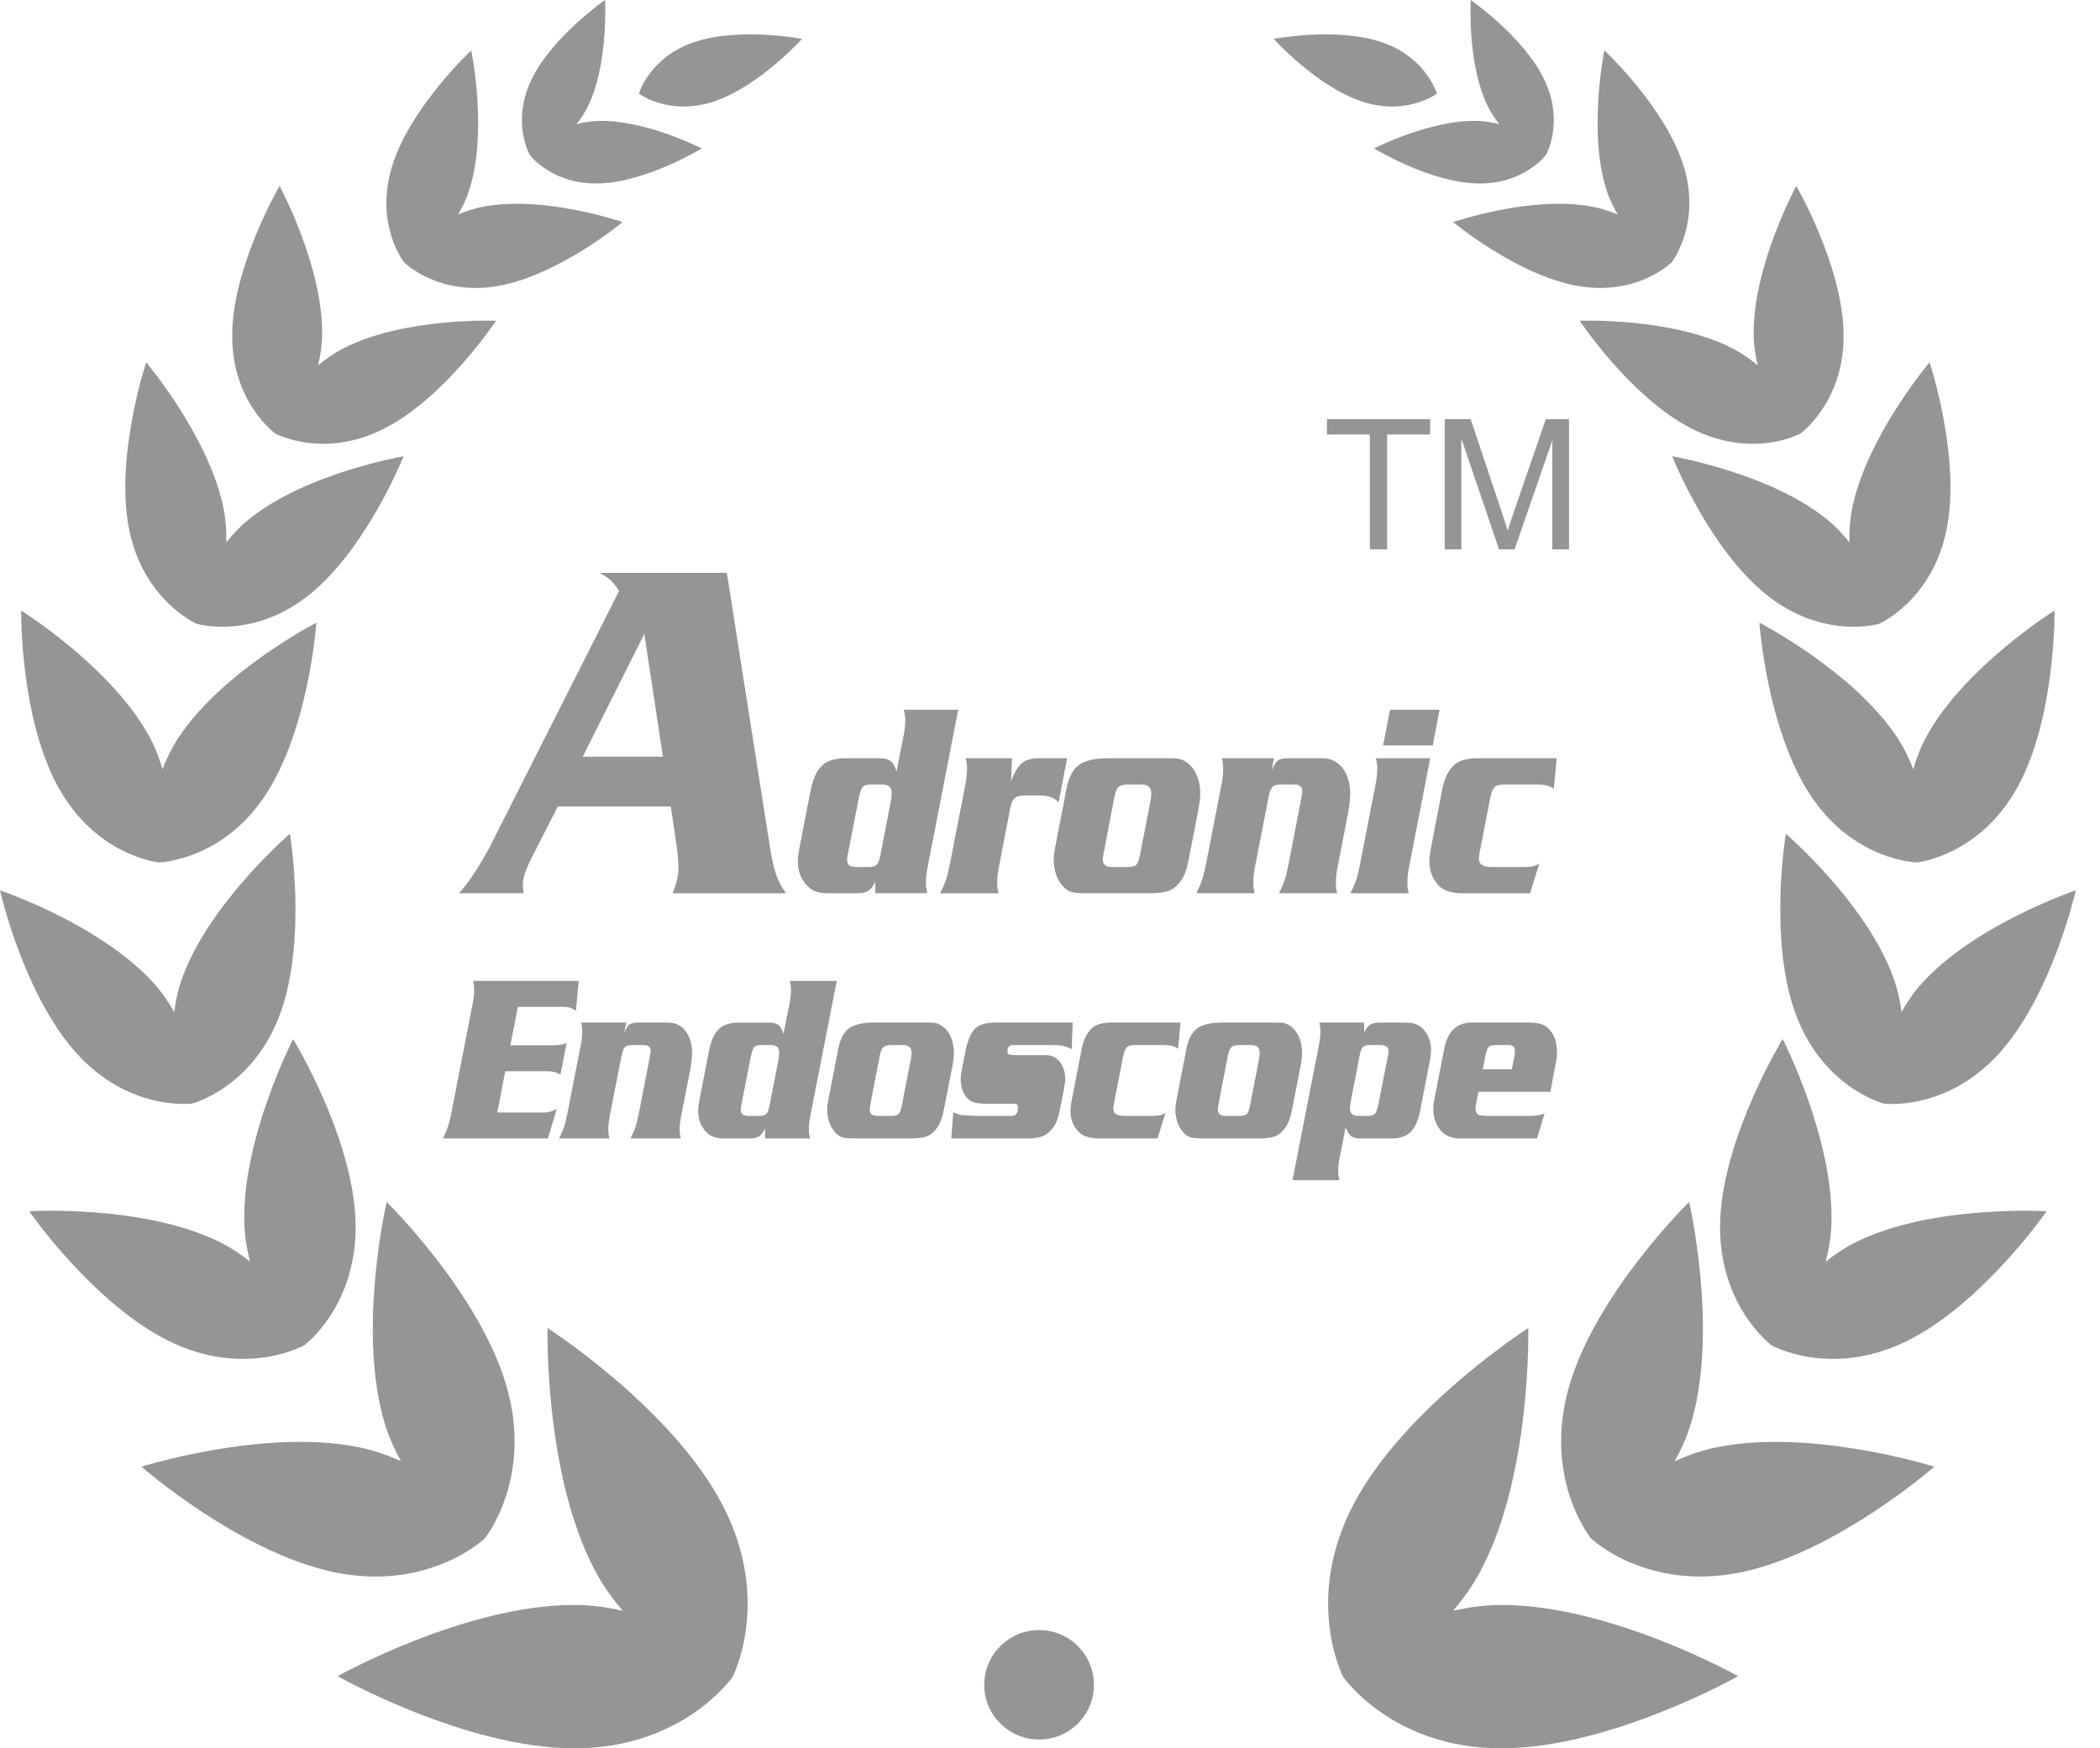
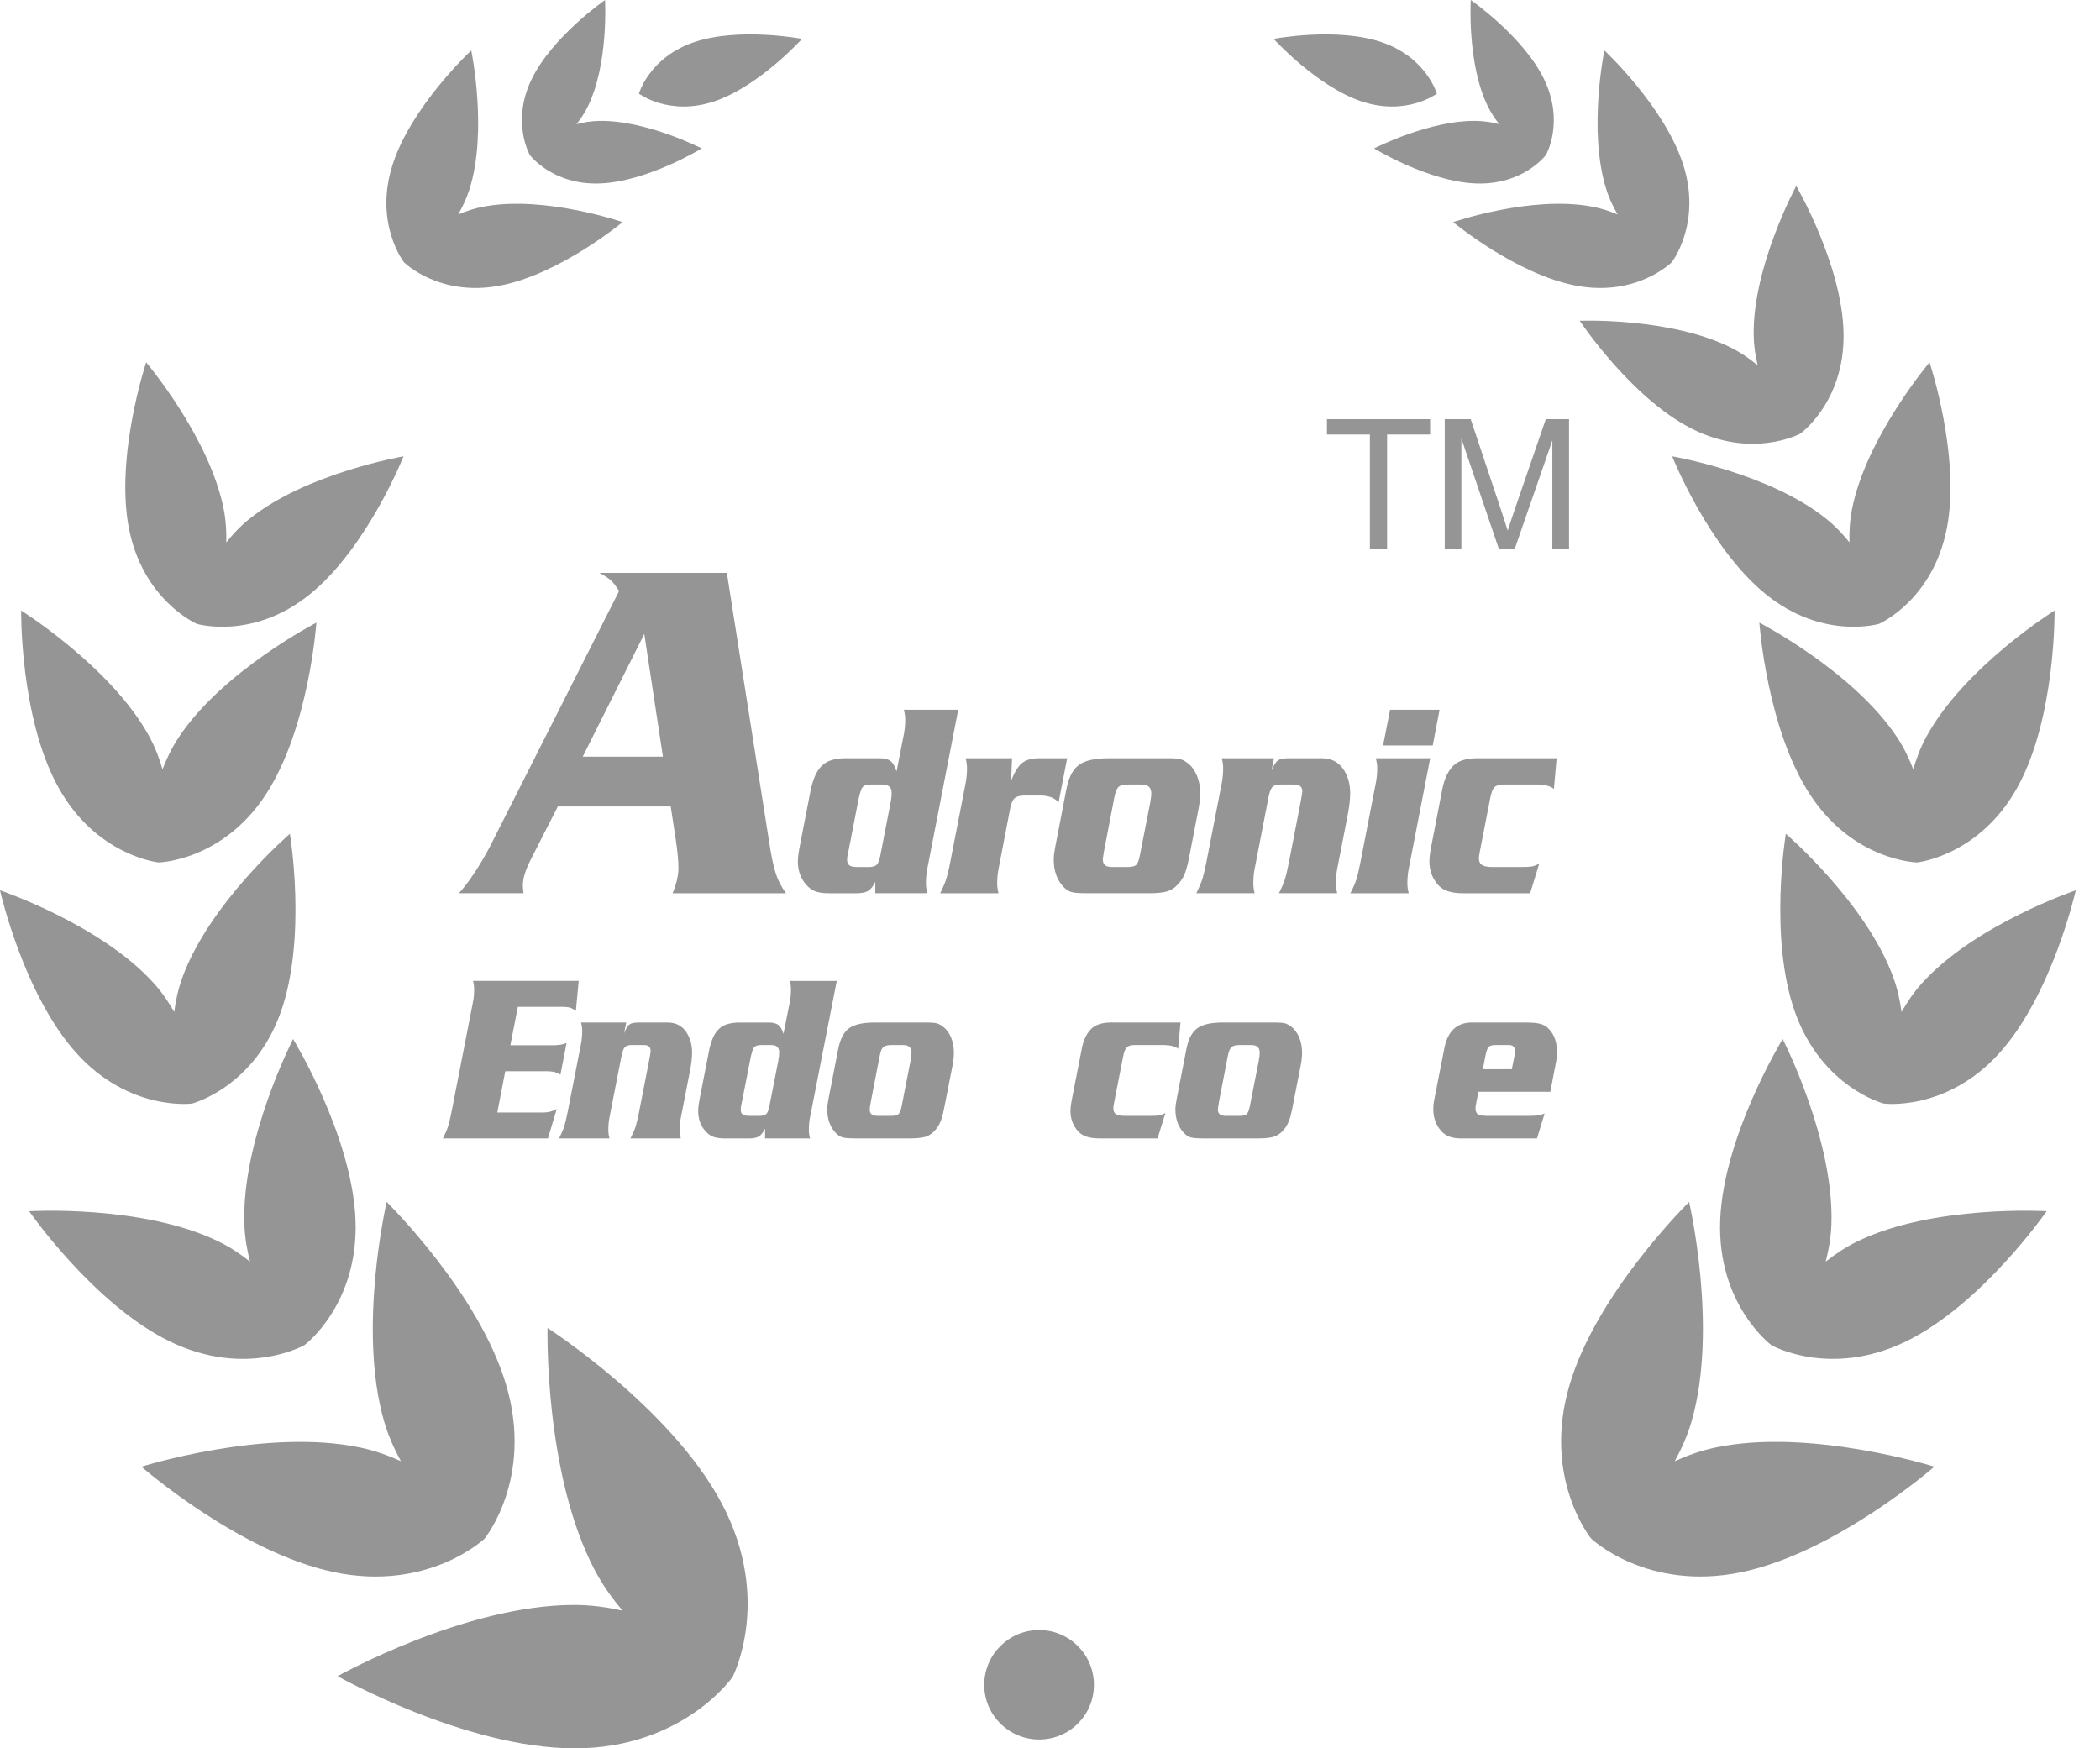
<svg xmlns="http://www.w3.org/2000/svg" version="1.1" id="圖層_1" x="0px" y="0px" width="216.055px" height="179.879px" viewBox="0 0 216.055 179.879" enable-background="new 0 0 216.055 179.879" xml:space="preserve">
  <g>
    <path fill="#959595" d="M56.332,136.633c0,0-0.369,15.05,4.885,24.962c0.861,1.624,1.838,2.938,2.836,4.119   c-1.51-0.335-3.125-0.584-4.963-0.586c-11.229-0.023-24.357,7.326-24.357,7.326s13.113,7.406,24.326,7.425   c11.213,0.031,16.313-7.347,16.313-7.347s4.137-7.939-1.123-17.86C68.994,144.766,56.332,136.633,56.332,136.633z" />
    <path fill="#959595" d="M49.852,158.304l-0.01-0.023l0.023,0.009c0,0,5.023-6.145,2.238-15.705   c-2.783-9.565-12.32-18.919-12.32-18.919s-3.029,13.017-0.264,22.579c0.459,1.566,1.07,2.883,1.729,4.089   c-1.254-0.563-2.611-1.07-4.213-1.408c-9.744-2.037-22.482,1.978-22.482,1.978s10.057,8.799,19.801,10.847   C44.104,163.789,49.852,158.304,49.852,158.304z" />
    <path fill="#959595" d="M31.316,138.401l-0.004-0.021l0.016,0.011c0,0,5.566-4.145,5.25-12.839   c-0.324-8.697-6.422-18.647-6.422-18.647s-5.336,10.372-5.014,19.086c0.053,1.416,0.285,2.656,0.582,3.814   c-0.939-0.745-1.98-1.462-3.262-2.085c-7.818-3.799-19.465-3.104-19.465-3.104s6.645,9.59,14.465,13.396   C25.289,141.821,31.316,138.401,31.316,138.401z" />
    <path fill="#959595" d="M19.754,113.541l0.004-0.019l0.01,0.019c0,0,6.299-1.631,9.08-9.3c2.781-7.671,0.977-18.461,0.977-18.461   s-8.281,7.135-11.063,14.798c-0.455,1.257-0.688,2.42-0.838,3.539c-0.555-0.977-1.209-1.97-2.105-2.962C10.359,95.1,0,91.6,0,91.6   s2.393,10.677,7.857,16.746C13.309,114.395,19.754,113.541,19.754,113.541z" />
    <path fill="#959595" d="M16.32,88.732l0.004-0.011l0.002,0.011c0,0,6.51-0.131,10.992-6.943c4.475-6.81,5.234-17.729,5.234-17.729   s-9.717,5.018-14.195,11.845c-0.734,1.116-1.23,2.195-1.637,3.246c-0.316-1.085-0.721-2.205-1.363-3.381   c-3.9-7.159-13.182-12.956-13.182-12.956S2.039,73.756,5.951,80.91C9.857,88.067,16.32,88.732,16.32,88.732z" />
    <path fill="#959595" d="M20.225,64.174l0.006-0.008v0.016c0,0,5.779,1.721,11.654-3.046c5.887-4.764,9.633-14.188,9.633-14.188   s-10.002,1.7-15.885,6.46c-0.965,0.777-1.703,1.589-2.354,2.401c0.025-1.045-0.02-2.146-0.252-3.367   c-1.428-7.409-7.988-15.166-7.988-15.166s-3.209,9.639-1.781,17.056C14.697,61.758,20.225,64.174,20.225,64.174z" />
    <path fill="#959595" d="M54.508,15.909c-0.002,0-0.014,0.02-0.014,0.02s2.334,3.126,7.219,2.945   c4.881-0.176,10.48-3.603,10.48-3.603s-5.838-2.999-10.725-2.827c-0.805,0.031-1.504,0.162-2.158,0.331   c0.422-0.533,0.828-1.12,1.178-1.845C62.633,6.545,62.246,0,62.246,0s-5.389,3.737-7.539,8.123   c-2.141,4.404-0.213,7.786-0.213,7.786H54.508z" />
    <path fill="#959595" d="M41.566,26.964c0,0.005-0.006,0.015-0.006,0.015s3.559,3.563,9.777,2.424   c6.211-1.134,12.715-6.552,12.715-6.552s-8.01-2.763-14.229-1.605c-1.02,0.185-1.883,0.48-2.688,0.82   c0.439-0.76,0.848-1.586,1.16-2.572c1.91-6.018,0.188-14.308,0.188-14.308s-6.191,5.764-8.102,11.791   c-1.92,6.014,1.174,9.996,1.174,9.996L41.566,26.964z" />
-     <path fill="#959595" d="M28.342,44.621l0.021-0.014l-0.004,0.014c0,0,4.941,2.665,11.205-0.544C45.82,40.875,51.037,33,51.037,33   s-9.439-0.376-15.699,2.836c-1.029,0.531-1.861,1.133-2.613,1.752c0.223-0.946,0.395-1.959,0.416-3.107   c0.115-7.043-4.377-15.347-4.377-15.347s-4.773,8.146-4.873,15.185C23.775,41.356,28.342,44.621,28.342,44.621z" />
    <path fill="#959595" d="M73.482,10.431c4.641-1.563,9.035-6.434,9.035-6.434s-6.436-1.229-11.08,0.332   c-4.635,1.555-5.705,5.306-5.705,5.306S68.844,11.979,73.482,10.431z" />
-     <path fill="#959595" d="M149.504,165.717c0.998-1.185,1.975-2.495,2.836-4.122c5.26-9.912,4.893-24.962,4.893-24.962   s-12.67,8.133-17.924,18.039c-5.262,9.921-1.115,17.86-1.115,17.86s5.092,7.378,16.311,7.347c11.215-0.019,24.32-7.425,24.32-7.425   s-13.133-7.35-24.35-7.326C152.633,165.13,151.018,165.383,149.504,165.717z" />
    <path fill="#959595" d="M176.521,148.925c-1.602,0.338-2.961,0.845-4.217,1.412c0.662-1.21,1.271-2.526,1.729-4.093   c2.773-9.563-0.252-22.579-0.252-22.579s-9.553,9.354-12.328,18.919c-2.785,9.561,2.242,15.705,2.242,15.705l0.027-0.009   l-0.012,0.023c0,0,5.75,5.485,15.496,3.445c9.748-2.048,19.803-10.847,19.803-10.847S186.268,146.888,176.521,148.925z" />
    <path fill="#959595" d="M191.1,127.72c-1.279,0.623-2.322,1.34-3.268,2.085c0.301-1.158,0.537-2.398,0.588-3.814   c0.316-8.714-5.012-19.086-5.012-19.086s-6.1,9.95-6.43,18.647c-0.318,8.694,5.26,12.839,5.26,12.839v-0.003v0.014   c0,0,6.037,3.42,13.865-0.39c7.822-3.807,14.465-13.396,14.465-13.396S198.924,123.921,191.1,127.72z" />
    <path fill="#959595" d="M197.744,101.155c-0.898,0.992-1.549,1.985-2.107,2.969c-0.152-1.119-0.385-2.289-0.842-3.546   c-2.773-7.663-11.063-14.798-11.063-14.798s-1.797,10.79,0.982,18.461c2.783,7.669,9.08,9.3,9.08,9.3l0.012-0.019l0.002,0.019   c0,0,6.439,0.854,11.898-5.195c5.465-6.069,7.857-16.746,7.857-16.746S203.203,95.1,197.744,101.155z" />
    <path fill="#959595" d="M196.842,79.15c-0.406-1.051-0.9-2.13-1.635-3.246c-4.479-6.827-14.197-11.845-14.197-11.845   s0.756,10.92,5.236,17.729c4.482,6.813,10.982,6.943,10.982,6.943l0.004-0.011l0.004,0.011c0,0,6.471-0.665,10.375-7.822   c3.904-7.154,3.77-18.097,3.77-18.097s-9.273,5.797-13.174,12.956C197.563,76.945,197.158,78.065,196.842,79.15z" />
    <path fill="#959595" d="M187.926,53.407c-5.881-4.76-15.887-6.46-15.887-6.46s3.746,9.425,9.633,14.188   c5.879,4.767,11.66,3.046,11.66,3.046v-0.016l0.008,0.008c0,0,5.527-2.416,6.961-9.843c1.434-7.417-1.783-17.056-1.783-17.056   s-6.553,7.757-7.988,15.166c-0.232,1.218-0.277,2.319-0.252,3.363C189.627,54.993,188.887,54.185,187.926,53.407z" />
    <path fill="#959595" d="M154.25,12.775c-0.658-0.169-1.357-0.3-2.162-0.331c-4.889-0.172-10.717,2.827-10.717,2.827   s5.596,3.427,10.48,3.603c4.887,0.181,7.211-2.945,7.211-2.945s-0.016-0.02-0.016-0.023l0.023,0.004c0,0,1.92-3.382-0.221-7.786   C156.707,3.737,151.316,0,151.316,0s-0.396,6.545,1.752,10.931C153.422,11.655,153.828,12.246,154.25,12.775z" />
    <path fill="#959595" d="M162.227,29.402c6.207,1.14,9.77-2.424,9.77-2.424s-0.008-0.01-0.008-0.015L172,26.973   c0,0,3.092-3.982,1.186-9.996c-1.922-6.027-8.123-11.791-8.123-11.791s-1.705,8.29,0.203,14.308   c0.313,0.989,0.727,1.816,1.162,2.572c-0.805-0.34-1.676-0.636-2.695-0.82c-6.219-1.157-14.229,1.605-14.229,1.605   S156.016,28.269,162.227,29.402z" />
    <path fill="#959595" d="M162.527,33c0,0,5.215,7.875,11.473,11.077c6.268,3.209,11.205,0.544,11.205,0.544v-0.006l0.008,0.006   c0,0,4.576-3.265,4.459-10.303c-0.109-7.038-4.869-15.185-4.869-15.185s-4.494,8.304-4.377,15.347   c0.018,1.148,0.184,2.156,0.408,3.104c-0.75-0.619-1.582-1.217-2.607-1.748C171.967,32.624,162.527,33,162.527,33z" />
    <path fill="#959595" d="M140.074,10.431c4.639,1.549,7.756-0.796,7.756-0.796s-1.08-3.751-5.711-5.306   c-4.637-1.561-11.082-0.332-11.082-0.332S135.441,8.868,140.074,10.431z" />
    <path fill="#959595" d="M106.91,167.709c-3.111,0-5.648,2.521-5.648,5.64c0,3.114,2.537,5.622,5.648,5.622   c3.115,0,5.637-2.508,5.637-5.622C112.547,170.229,110.025,167.709,106.91,167.709z" />
    <g>
      <g>
        <path fill="#959595" d="M74.781,58.942l4.328,27.53c0.227,1.527,0.463,2.654,0.699,3.38c0.232,0.725,0.586,1.407,1.059,2.052     H69.201c0.404-0.984,0.598-1.844,0.598-2.587c0-0.75-0.09-1.729-0.271-2.92l-0.523-3.429H57.395l-2.807,5.504     c-0.531,1.044-0.797,1.917-0.797,2.609c0,0.178,0.023,0.45,0.074,0.822h-6.652c0.973-1.062,2.012-2.614,3.121-4.66l13.361-26.438     c-0.336-0.529-0.631-0.909-0.879-1.124c-0.244-0.215-0.629-0.462-1.148-0.739H74.781z M68.205,77.85l-1.918-12.625L59.951,77.85     H68.205z" />
      </g>
      <g>
        <path fill="#959595" d="M98.584,73.023L95.4,89.399c-0.09,0.475-0.135,0.978-0.135,1.508c0,0.299,0.049,0.627,0.143,0.997h-5.354     v-1.179c-0.223,0.464-0.471,0.772-0.736,0.936c-0.264,0.16-0.648,0.243-1.162,0.243h-2.885c-0.617,0-1.105-0.072-1.457-0.225     c-0.352-0.146-0.68-0.409-0.988-0.799c-0.496-0.62-0.74-1.381-0.74-2.284c0-0.388,0.08-0.974,0.24-1.756l1.07-5.509     c0.262-1.271,0.676-2.139,1.232-2.613c0.443-0.423,1.158-0.661,2.146-0.708h3.736c0.5,0,0.873,0.1,1.119,0.296     c0.25,0.189,0.455,0.547,0.611,1.065l0.76-3.865c0.09-0.467,0.133-0.968,0.133-1.494c0-0.295-0.047-0.625-0.145-0.989H98.584z      M88.189,89.205h1.172c0.404,0,0.68-0.078,0.84-0.235c0.158-0.154,0.285-0.491,0.381-1.012l1.02-5.254     c0.092-0.452,0.133-0.829,0.133-1.134c0-0.571-0.314-0.856-0.949-0.856H89.58c-0.426,0-0.709,0.099-0.857,0.306     c-0.148,0.198-0.301,0.701-0.453,1.518l-0.939,4.837c-0.031,0.163-0.061,0.317-0.098,0.479c-0.057,0.24-0.08,0.429-0.08,0.579     c0,0.287,0.076,0.487,0.234,0.598C87.537,89.148,87.809,89.205,88.189,89.205z" />
        <path fill="#959595" d="M104.121,78.011c-0.02,0.332-0.031,0.741-0.049,1.219c-0.006,0.344-0.029,0.722-0.066,1.152     c0.357-0.924,0.742-1.552,1.141-1.876c0.412-0.327,0.99-0.495,1.764-0.495h2.881l-0.883,4.555     c-0.373-0.452-0.953-0.69-1.742-0.719h-1.779c-0.453,0-0.783,0.089-0.98,0.262c-0.211,0.176-0.354,0.492-0.451,0.938     l-1.225,6.366c-0.094,0.461-0.139,0.964-0.139,1.507c0,0.293,0.045,0.628,0.139,0.984h-6.004     c0.273-0.537,0.473-1.011,0.611-1.424c0.131-0.42,0.281-1.02,0.43-1.799l1.59-8.164c0.09-0.479,0.131-0.977,0.131-1.493     c0-0.306-0.047-0.644-0.146-1.014H104.121z" />
        <path fill="#959595" d="M114.043,78.011h6.314c0.486,0,0.848,0.037,1.084,0.1c0.238,0.062,0.498,0.196,0.754,0.403     c0.404,0.305,0.719,0.736,0.949,1.287c0.229,0.552,0.342,1.16,0.342,1.825c0,0.457-0.063,0.991-0.176,1.59l-0.984,5.075     c-0.148,0.752-0.307,1.313-0.473,1.703c-0.174,0.389-0.418,0.749-0.742,1.075c-0.314,0.323-0.678,0.543-1.086,0.659     c-0.408,0.117-1.033,0.176-1.863,0.176h-6.285c-0.811,0-1.355-0.038-1.635-0.121c-0.275-0.073-0.561-0.267-0.85-0.56     c-0.656-0.706-0.979-1.635-0.979-2.791c0-0.332,0.043-0.722,0.131-1.181l1.174-6.082c0.234-1.188,0.664-2.018,1.295-2.475     C111.645,78.239,112.652,78.011,114.043,78.011z M114.666,81.94l-1.088,5.675c-0.076,0.462-0.117,0.727-0.117,0.801     c0,0.271,0.08,0.48,0.234,0.602c0.158,0.128,0.41,0.188,0.754,0.188h1.514c0.457,0,0.766-0.071,0.922-0.215     c0.162-0.143,0.287-0.463,0.383-0.96l1.057-5.383c0.072-0.422,0.123-0.752,0.123-0.982c0-0.342-0.086-0.586-0.256-0.733     c-0.164-0.146-0.432-0.218-0.809-0.218h-1.289c-0.48,0-0.813,0.077-0.998,0.234C114.916,81.106,114.771,81.436,114.666,81.94z" />
        <path fill="#959595" d="M131.068,78.011l-0.246,1.288c0.211-0.547,0.428-0.894,0.637-1.05c0.207-0.158,0.58-0.238,1.104-0.238     h3.424c0.965,0,1.695,0.37,2.211,1.108c0.475,0.699,0.713,1.527,0.713,2.479c0,0.609-0.08,1.342-0.246,2.21l-1.09,5.604     c-0.092,0.461-0.133,0.964-0.133,1.494c0,0.306,0.041,0.641,0.133,0.997h-5.996c0.279-0.537,0.48-1.011,0.611-1.424     c0.135-0.42,0.271-1.02,0.426-1.799l1.195-6.157c0.113-0.629,0.176-0.991,0.176-1.096c0-0.35-0.152-0.571-0.457-0.678     c-0.076-0.027-0.258-0.037-0.541-0.037h-1.227c-0.408,0-0.693,0.084-0.855,0.259c-0.162,0.179-0.297,0.532-0.4,1.065     l-1.428,7.375c-0.092,0.461-0.131,0.964-0.131,1.507c0,0.293,0.039,0.628,0.131,0.984h-5.996     c0.266-0.537,0.473-1.011,0.607-1.424c0.133-0.42,0.277-1.02,0.432-1.799l1.588-8.164c0.086-0.479,0.133-0.977,0.133-1.493     c0-0.306-0.047-0.644-0.146-1.014H131.068z" />
        <path fill="#959595" d="M147.143,78.011l-2.211,11.389c-0.09,0.475-0.137,0.978-0.137,1.521c0,0.293,0.047,0.628,0.137,0.984     h-6.002c0.281-0.537,0.484-1.011,0.621-1.424c0.127-0.42,0.268-1.02,0.42-1.799l1.586-8.164c0.092-0.479,0.137-0.977,0.137-1.493     c0-0.306-0.049-0.644-0.146-1.014H147.143z M148.109,73.023l-0.705,3.676h-5.109l0.721-3.676H148.109z" />
        <path fill="#959595" d="M159.869,81.17c-0.311-0.275-0.854-0.427-1.635-0.456h-3.498c-0.471,0-0.791,0.091-0.98,0.274     c-0.186,0.182-0.328,0.568-0.441,1.148l-1.059,5.437c-0.064,0.353-0.104,0.587-0.104,0.718c0,0.333,0.109,0.57,0.328,0.703     c0.213,0.144,0.582,0.211,1.094,0.211h2.965c0.5,0,0.863-0.02,1.086-0.06c0.23-0.046,0.467-0.141,0.734-0.284l-0.934,3.043h-6.92     c-1.162,0-1.99-0.262-2.484-0.786c-0.639-0.687-0.961-1.514-0.961-2.494c0-0.369,0.066-0.895,0.195-1.577l1.117-5.772     c0.221-1.201,0.658-2.092,1.334-2.666c0.563-0.427,1.391-0.623,2.486-0.598h7.959L159.869,81.17z" />
      </g>
      <g>
        <path fill="#959595" d="M53.279,103.589l-0.771,3.955h4.572c0.471-0.017,0.877-0.091,1.211-0.233l-0.633,3.264     c-0.314-0.239-0.795-0.361-1.447-0.361h-4.227l-0.82,4.247h4.805c0.479-0.012,0.916-0.13,1.311-0.362l-0.906,3.032H45.568     c0.238-0.468,0.412-0.879,0.529-1.235c0.115-0.352,0.232-0.859,0.365-1.529l2.207-11.31c0.078-0.394,0.113-0.821,0.113-1.286     c0-0.258-0.035-0.543-0.113-0.851h10.867l-0.285,3.073c-0.244-0.165-0.453-0.27-0.643-0.328c-0.193-0.048-0.461-0.075-0.82-0.075     H53.279z" />
        <path fill="#959595" d="M64.428,105.204l-0.221,1.107c0.189-0.467,0.371-0.771,0.553-0.907c0.18-0.132,0.504-0.2,0.955-0.2h2.959     c0.836,0,1.469,0.317,1.912,0.953c0.412,0.602,0.617,1.307,0.617,2.125c0,0.522-0.07,1.154-0.213,1.897l-0.943,4.814     c-0.082,0.393-0.121,0.822-0.121,1.282c0,0.256,0.039,0.541,0.121,0.854h-5.184c0.24-0.461,0.42-0.866,0.533-1.225     c0.109-0.357,0.232-0.87,0.363-1.54l1.031-5.289c0.102-0.538,0.15-0.851,0.15-0.938c0-0.3-0.127-0.494-0.393-0.58     c-0.066-0.031-0.221-0.038-0.467-0.038h-1.057c-0.354,0-0.598,0.076-0.742,0.228c-0.139,0.151-0.252,0.457-0.342,0.912     l-1.24,6.334c-0.074,0.393-0.113,0.826-0.113,1.293c0,0.251,0.039,0.53,0.113,0.843h-5.18c0.23-0.461,0.408-0.866,0.527-1.225     c0.113-0.357,0.236-0.87,0.367-1.54l1.371-7.008c0.078-0.415,0.117-0.842,0.117-1.285c0-0.262-0.039-0.551-0.123-0.868H64.428z" />
        <path fill="#959595" d="M86.09,100.919l-2.756,14.063c-0.08,0.399-0.117,0.835-0.117,1.295c0,0.249,0.039,0.534,0.127,0.854     h-4.631v-1.01c-0.197,0.395-0.408,0.661-0.633,0.805c-0.229,0.13-0.563,0.205-1.006,0.205h-2.49c-0.541,0-0.959-0.063-1.26-0.193     c-0.305-0.126-0.59-0.355-0.855-0.688c-0.426-0.527-0.639-1.181-0.639-1.961c0-0.333,0.07-0.832,0.207-1.503l0.922-4.733     c0.227-1.09,0.584-1.837,1.07-2.24c0.381-0.367,1.002-0.566,1.857-0.606h3.227c0.426,0,0.75,0.081,0.967,0.25     c0.215,0.166,0.395,0.473,0.527,0.914l0.658-3.313c0.074-0.404,0.113-0.828,0.113-1.286c0-0.252-0.039-0.53-0.123-0.851H86.09z      M77.105,114.811h1.006c0.352,0,0.594-0.065,0.73-0.2c0.137-0.133,0.248-0.423,0.328-0.865l0.887-4.512     c0.074-0.392,0.111-0.716,0.111-0.978c0-0.489-0.271-0.735-0.828-0.735h-1.035c-0.363,0-0.609,0.084-0.744,0.262     c-0.123,0.175-0.258,0.61-0.387,1.309l-0.816,4.154c-0.023,0.139-0.053,0.272-0.082,0.403c-0.047,0.206-0.068,0.371-0.068,0.497     c0,0.244,0.064,0.417,0.201,0.517C76.545,114.763,76.771,114.811,77.105,114.811z" />
        <path fill="#959595" d="M89.979,105.204h5.459c0.418,0,0.736,0.031,0.939,0.081c0.201,0.061,0.424,0.175,0.648,0.351     c0.346,0.255,0.621,0.627,0.822,1.103c0.189,0.477,0.293,0.996,0.293,1.567c0,0.394-0.049,0.852-0.15,1.364l-0.855,4.36     c-0.125,0.639-0.258,1.128-0.41,1.454c-0.146,0.336-0.359,0.649-0.639,0.936c-0.27,0.274-0.582,0.462-0.938,0.56     c-0.355,0.097-0.891,0.15-1.609,0.15h-5.436c-0.701,0-1.166-0.034-1.414-0.102c-0.236-0.066-0.484-0.227-0.729-0.482     c-0.566-0.611-0.852-1.411-0.852-2.4c0-0.282,0.039-0.619,0.117-1.009l1.016-5.228c0.201-1.017,0.572-1.721,1.119-2.117     C87.902,105.401,88.773,105.204,89.979,105.204z M90.52,108.576l-0.945,4.873c-0.066,0.391-0.094,0.621-0.094,0.687     c0,0.238,0.066,0.409,0.197,0.513c0.137,0.109,0.355,0.162,0.646,0.162h1.316c0.393,0,0.656-0.059,0.795-0.181     c0.137-0.122,0.25-0.401,0.332-0.827l0.904-4.618c0.07-0.367,0.109-0.646,0.109-0.849c0-0.288-0.072-0.497-0.219-0.628     c-0.143-0.122-0.371-0.188-0.695-0.188h-1.111c-0.42,0-0.707,0.065-0.867,0.201C90.73,107.856,90.607,108.145,90.52,108.576z" />
-         <path fill="#959595" d="M110.361,105.204l-0.094,2.742c-0.301-0.171-0.6-0.282-0.895-0.342c-0.293-0.057-0.727-0.084-1.307-0.084     h-3.795c-0.408,0-0.619,0.209-0.619,0.618c0,0.171,0.051,0.285,0.137,0.338c0.094,0.054,0.283,0.079,0.574,0.079h3.182     c0.623,0,1.102,0.211,1.438,0.629c0.4,0.516,0.611,1.106,0.611,1.77c0,0.308-0.049,0.705-0.145,1.188l-0.361,1.825     c-0.119,0.625-0.258,1.114-0.41,1.464c-0.148,0.351-0.359,0.655-0.627,0.928c-0.303,0.311-0.633,0.513-0.977,0.614     c-0.34,0.104-0.871,0.157-1.584,0.157h-7.619l0.203-2.686c0.361,0.158,0.621,0.251,0.789,0.271     c0.164,0.029,0.721,0.057,1.668,0.095h3.549c0.439,0,0.658-0.285,0.658-0.856c0-0.151-0.031-0.256-0.098-0.313     c-0.061-0.049-0.184-0.077-0.369-0.077h-2.645c-0.549,0-0.971-0.028-1.264-0.103c-0.289-0.063-0.531-0.184-0.719-0.344     c-0.531-0.503-0.799-1.211-0.799-2.116c0-0.255,0.023-0.49,0.068-0.703l0.473-2.422c0.279-1.122,0.648-1.851,1.1-2.187     c0.387-0.305,1.016-0.467,1.902-0.486H110.361z" />
        <path fill="#959595" d="M121.211,107.909c-0.271-0.238-0.738-0.365-1.414-0.389h-3.025c-0.406,0-0.686,0.08-0.848,0.236     c-0.16,0.163-0.285,0.486-0.381,0.988l-0.912,4.666c-0.059,0.301-0.088,0.505-0.088,0.619c0,0.284,0.092,0.483,0.275,0.604     c0.193,0.117,0.504,0.176,0.953,0.176h2.559c0.432,0,0.746-0.017,0.938-0.053c0.197-0.033,0.406-0.118,0.635-0.244l-0.809,2.616     h-5.979c-1.006,0-1.723-0.225-2.143-0.678c-0.561-0.584-0.838-1.299-0.838-2.138c0-0.317,0.057-0.771,0.174-1.354l0.971-4.958     c0.18-1.036,0.566-1.795,1.148-2.287c0.479-0.366,1.195-0.538,2.148-0.511h6.879L121.211,107.909z" />
        <path fill="#959595" d="M125.805,105.204h5.459c0.418,0,0.727,0.031,0.936,0.081c0.205,0.061,0.42,0.175,0.648,0.351     c0.346,0.255,0.619,0.627,0.818,1.103c0.197,0.477,0.295,0.996,0.295,1.567c0,0.394-0.045,0.852-0.15,1.364l-0.854,4.36     c-0.129,0.639-0.26,1.128-0.412,1.454c-0.143,0.336-0.355,0.649-0.639,0.936c-0.268,0.274-0.582,0.462-0.936,0.56     c-0.355,0.097-0.893,0.15-1.605,0.15h-5.438c-0.697,0-1.17-0.034-1.414-0.102c-0.242-0.066-0.484-0.227-0.729-0.482     c-0.568-0.611-0.855-1.411-0.855-2.4c0-0.282,0.039-0.619,0.119-1.009l1.016-5.228c0.199-1.017,0.574-1.721,1.121-2.117     C123.729,105.401,124.598,105.204,125.805,105.204z M126.336,108.576l-0.941,4.873c-0.061,0.391-0.096,0.621-0.096,0.687     c0,0.238,0.068,0.409,0.199,0.513c0.135,0.109,0.352,0.162,0.654,0.162h1.309c0.395,0,0.658-0.059,0.801-0.181     c0.131-0.122,0.244-0.401,0.328-0.827l0.906-4.618c0.074-0.367,0.105-0.646,0.105-0.849c0-0.288-0.066-0.497-0.211-0.628     c-0.146-0.122-0.381-0.188-0.703-0.188h-1.111c-0.424,0-0.707,0.065-0.869,0.201     C126.557,107.856,126.432,108.145,126.336,108.576z" />
-         <path fill="#959595" d="M132.977,121.428l2.752-14.07c0.08-0.415,0.117-0.848,0.117-1.294c0-0.268-0.041-0.555-0.123-0.859h4.627     v1.01c0.199-0.398,0.414-0.667,0.637-0.799c0.229-0.143,0.561-0.211,0.998-0.211h2.486c0.541,0,0.971,0.063,1.264,0.195     c0.307,0.122,0.592,0.349,0.859,0.682c0.428,0.543,0.637,1.19,0.637,1.951c0,0.334-0.066,0.839-0.203,1.521l-0.924,4.725     c-0.191,1.009-0.52,1.731-0.977,2.181c-0.463,0.447-1.113,0.672-1.945,0.672h-3.232c-0.43,0-0.752-0.08-0.965-0.254     c-0.205-0.162-0.385-0.467-0.539-0.912l-0.648,3.311c-0.074,0.413-0.115,0.844-0.115,1.285c0,0.263,0.041,0.552,0.127,0.868     H132.977z M141.957,107.521h-0.996c-0.357,0-0.602,0.065-0.74,0.201c-0.141,0.135-0.248,0.423-0.328,0.854l-0.883,4.525     c-0.08,0.384-0.117,0.708-0.117,0.964c0,0.497,0.273,0.745,0.828,0.745h1.037c0.365,0,0.609-0.086,0.742-0.266     c0.125-0.177,0.256-0.609,0.391-1.3l0.813-4.154c0.023-0.133,0.055-0.273,0.082-0.404c0.049-0.206,0.072-0.377,0.072-0.501     c0-0.249-0.066-0.419-0.205-0.515C142.52,107.567,142.293,107.521,141.957,107.521z" />
        <path fill="#959595" d="M158.916,114.563l-0.785,2.567h-7.85c-0.908,0-1.584-0.262-2.035-0.797     c-0.529-0.617-0.785-1.352-0.785-2.208c0-0.296,0.025-0.607,0.094-0.95l1.033-5.266c0.336-1.809,1.291-2.711,2.857-2.705h5.623     c0.652,0,1.152,0.06,1.5,0.163c0.344,0.114,0.637,0.317,0.875,0.6c0.498,0.577,0.742,1.315,0.742,2.219     c0,0.395-0.037,0.79-0.113,1.175l-0.57,2.97h-7.395l-0.219,1.106c-0.057,0.285-0.082,0.499-0.082,0.651     c0,0.141,0.031,0.277,0.107,0.404c0.072,0.127,0.156,0.203,0.258,0.236c0.076,0.034,0.352,0.065,0.818,0.082h4.342     C158.016,114.811,158.543,114.729,158.916,114.563z M152.561,110.012h2.98l0.266-1.352c0.039-0.211,0.057-0.39,0.057-0.533     c0-0.405-0.207-0.606-0.633-0.606h-1.387c-0.342,0-0.578,0.071-0.699,0.209c-0.121,0.137-0.23,0.445-0.326,0.931L152.561,110.012     z" />
      </g>
      <g>
        <path fill="#959595" d="M140.939,56.518V44.703h-4.418v-1.577h10.613v1.577h-4.424v11.814H140.939z" />
        <path fill="#959595" d="M148.639,56.518V43.126h2.67l3.17,9.482c0.293,0.88,0.504,1.547,0.641,1.986     c0.15-0.49,0.389-1.204,0.711-2.152l3.205-9.316h2.391v13.392h-1.717V45.309l-3.885,11.209h-1.602l-3.873-11.4v11.4H148.639z" />
      </g>
    </g>
  </g>
</svg>